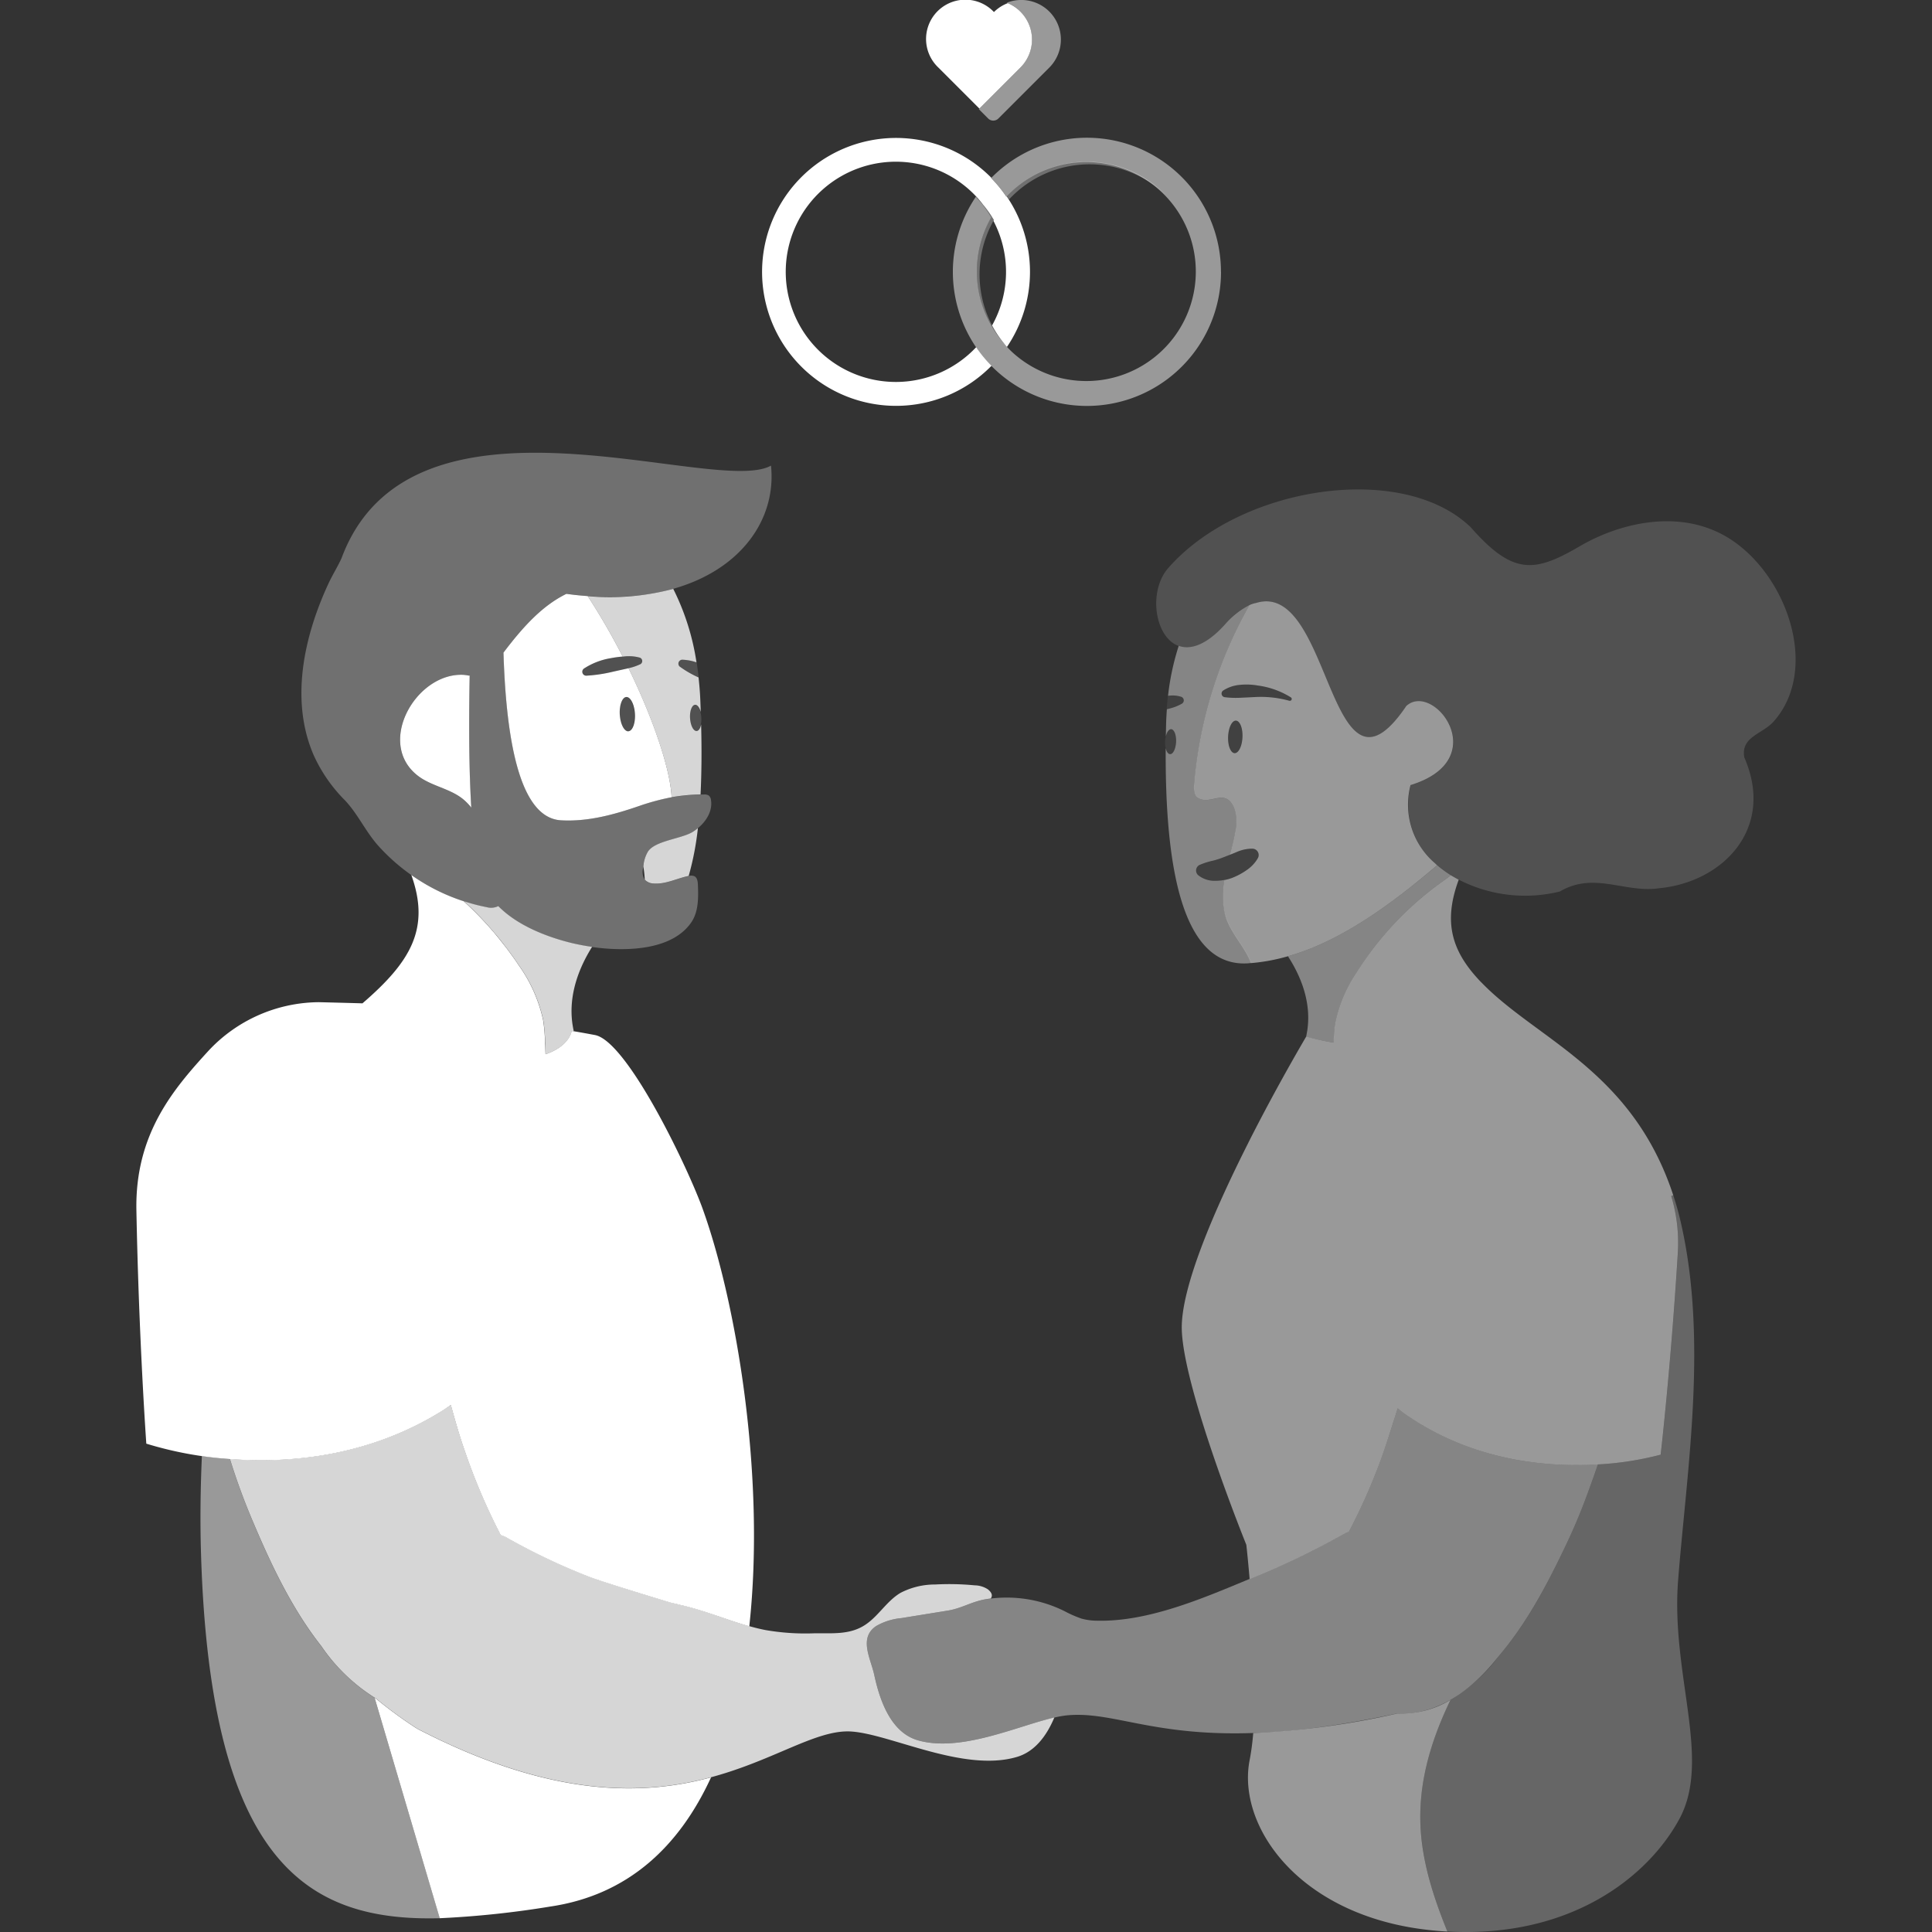
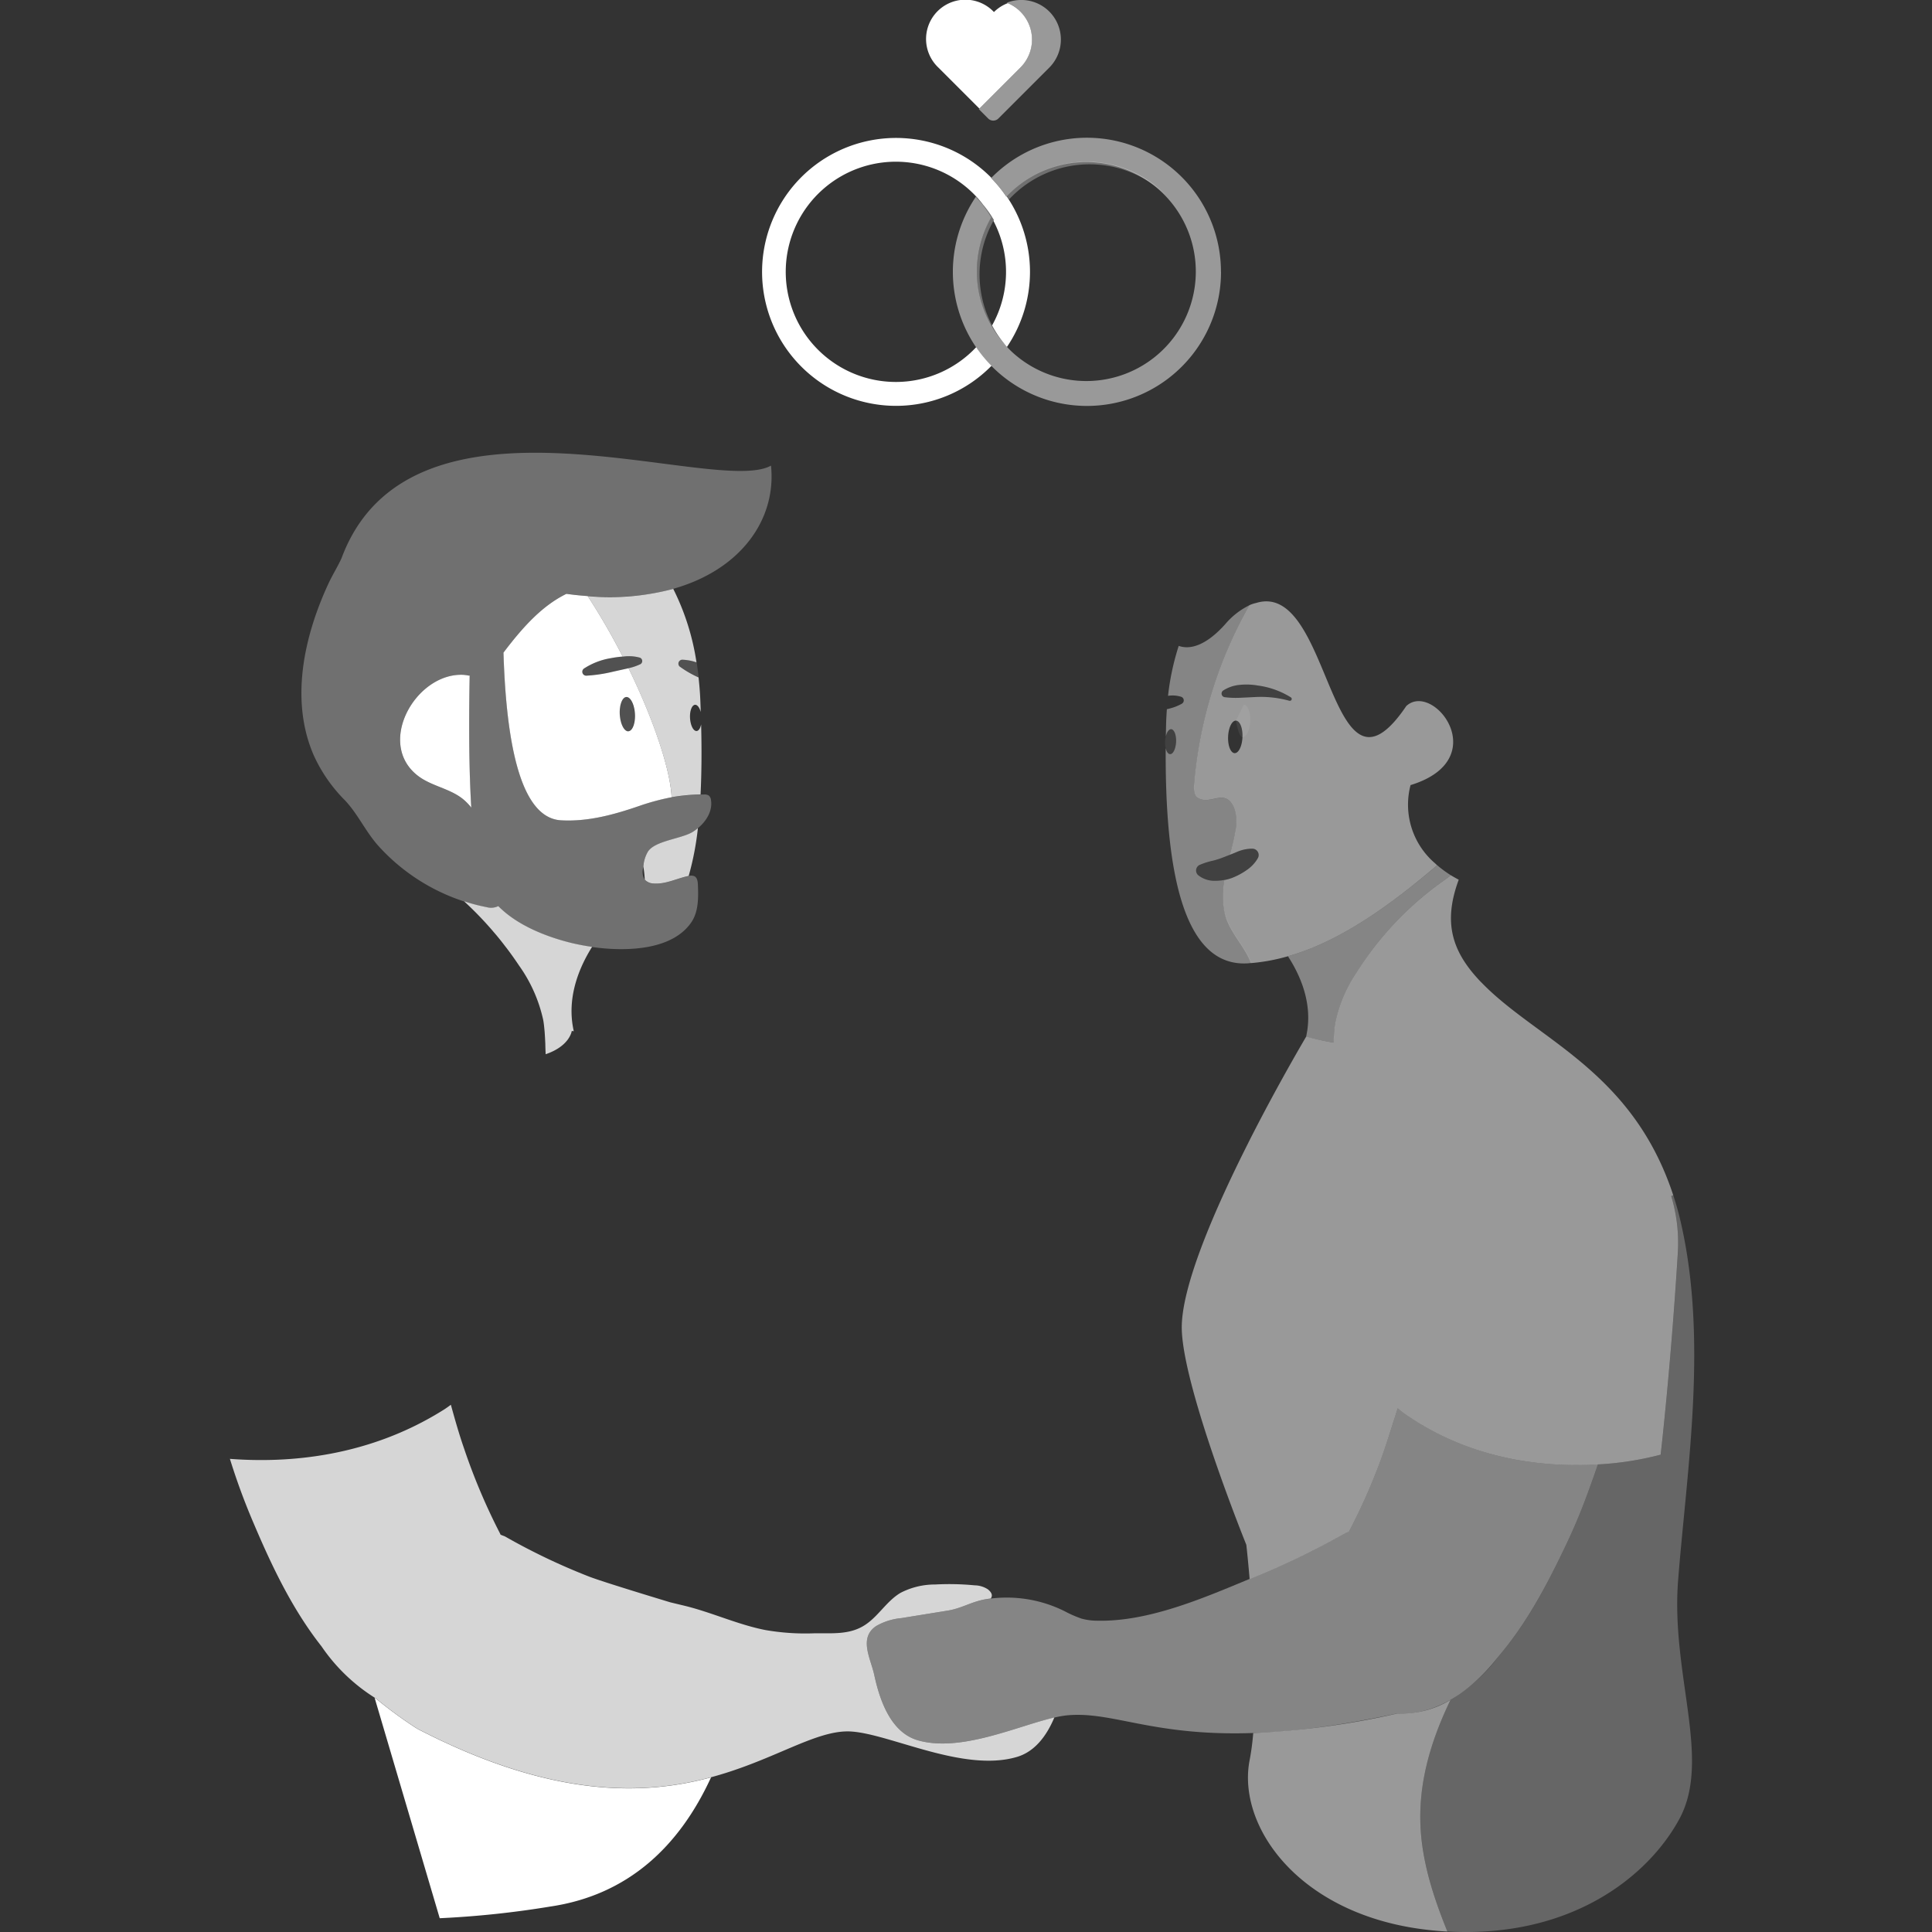
<svg xmlns="http://www.w3.org/2000/svg" viewBox="0 0 300 300">
  <rect x="0" y="0" width="300" height="300" fill="#333333" stroke="none" />
  <g fill="#fff">
    <path d="m 190.03 141.03 a 14.05 14.05 0 0 1 .09 -4.39 8.16 8.16 0 0 1 -1.46 .13 4.02 4.02 0 0 1 -2.59 -.86 .96 .96 0 0 1 -.12 -1.35 .94 .94 0 0 1 .36 -.27 l .12 -.05 a 11.2 11.2 0 0 1 1.94 -.6 13.53 13.53 0 0 0 1.76 -.58 c .28 -.11 .57 -.22 .86 -.33 .31 -1.21 .62 -2.42 .83 -3.64 a 6.4 6.4 0 0 0 -.19 -3.68 c -1.4 -3.15 -3.69 -.23 -5.68 -1.56 -.66 -.44 -.56 -1.71 -.5 -2.37 a 67.71 67.71 0 0 1 8.58 -27.51 11.59 11.59 0 0 0 -3.74 2.91 c -2.95 3.31 -5.43 4.06 -7.26 3.41 a 39.43 39.43 0 0 0 -1.66 7.76 4.44 4.44 0 0 1 2.05 .15 .59 .59 0 0 1 .11 1.06 l -.01 .01 a 7.83 7.83 0 0 1 -2.02 .78 c -.1 .03 -.21 .05 -.31 .07 -.05 .76 -.1 1.53 -.12 2.33 q -.02 .95 -.04 1.89 c .16 -.67 .48 -1.12 .82 -1.11 .47 .02 .82 .9 .77 1.97 s -.46 1.92 -.93 1.9 c -.31 -.01 -.56 -.39 -.68 -.94 -.11 18.3 2.48 34.03 12.71 33.43 .19 -.01 .37 -.04 .56 -.05 -.84 -2.31 -2.83 -4.3 -3.74 -6.67 a 9.03 9.03 0 0 1 -.51 -1.84 z" opacity=".4" />
    <path d="m 218.37 109.63 c -12.04 17.8 -11.53 -19.64 -23.32 -16 a 5.06 5.06 0 0 0 -1.03 .34 67.71 67.71 0 0 0 -8.58 27.51 c -.06 .66 -.16 1.93 .5 2.37 1.99 1.33 4.28 -1.6 5.68 1.56 a 6.4 6.4 0 0 1 .19 3.68 c -.21 1.23 -.52 2.44 -.83 3.64 .33 -.13 .68 -.27 1.03 -.42 a 6.09 6.09 0 0 1 2.48 -.53 .99 .99 0 0 1 .81 1.51 l -.18 .29 a 5.76 5.76 0 0 1 -1.57 1.55 10.58 10.58 0 0 1 -2.23 1.19 6.95 6.95 0 0 1 -1.21 .33 14.05 14.05 0 0 0 -.09 4.39 9.06 9.06 0 0 0 .49 1.84 c .91 2.37 2.9 4.36 3.74 6.67 a 29.35 29.35 0 0 0 5.73 -1.06 c 7.65 -2.17 15.2 -7.32 23.18 -14.14 -.1 -.08 -.19 -.17 -.28 -.26 a 11.96 11.96 0 0 1 -3.85 -12.18 c 13 -3.98 3.56 -16.18 -.66 -12.28 z m -26.66 7.32 c -.62 -.03 -1.07 -1.18 -1.01 -2.57 s .6 -2.51 1.22 -2.48 1.07 1.18 1.01 2.57 -.6 2.5 -1.22 2.48 z m 8.82 -8.26 a .3 .3 0 0 1 -.32 .12 h -.01 a 16.6 16.6 0 0 0 -4.99 -.59 l -2.48 .12 a 13.7 13.7 0 0 1 -2.53 -.08 h -.02 a .57 .57 0 0 1 -.24 -1.04 5.68 5.68 0 0 1 2.64 -.88 10.11 10.11 0 0 1 2.75 .11 12.84 12.84 0 0 1 5.12 1.84 .29 .29 0 0 1 .08 .4 z" opacity=".5" />
    <path d="m 64.98 120.53 c 2.02 1.51 4.72 1.89 6.73 3.41 a 8.19 8.19 0 0 1 1.47 1.47 q -.49 -8.04 -.25 -20.54 l -.07 .05 a 8.32 8.32 0 0 0 -.87 -.13 c -7.42 -.4 -13.73 10.71 -7.01 15.74 z" />
    <path d="m 100.62 132.22 a 5.34 5.34 0 0 0 -.72 2.34 17.48 17.48 0 0 1 .22 2.03 1.95 1.95 0 0 0 1.4 .6 c 1.85 .14 3.6 -.81 5.42 -1.18 a 44.9 44.9 0 0 0 1.43 -7.42 7.21 7.21 0 0 1 -.88 .63 c -1.76 1.04 -5.74 1.33 -6.87 3 z" opacity=".8" />
    <path d="m 108.17 113.51 c -.5 .03 -.95 -.86 -1.02 -1.98 s .28 -2.06 .78 -2.09 c .36 -.02 .7 .44 .88 1.13 -.02 -.66 -.04 -1.3 -.07 -1.97 -.05 -1.18 -.15 -2.31 -.27 -3.41 a 15.9 15.9 0 0 1 -2.87 -1.65 h -.01 a .61 .61 0 0 1 .39 -1.1 7.58 7.58 0 0 1 2.17 .41 37.77 37.77 0 0 0 -3.61 -11.41 38.14 38.14 0 0 1 -13.28 1.13 101.76 101.76 0 0 1 5.43 9.39 c .13 -.01 .25 -.03 .38 -.04 a 6.44 6.44 0 0 1 2.25 .19 .56 .56 0 0 1 .09 1.04 h -.01 a 8.41 8.41 0 0 1 -1.81 .61 c 3.7 7.57 6.17 14.84 6.63 19.13 .03 .24 .06 .56 .06 .9 a 28.89 28.89 0 0 1 4.5 -.43 c .17 -3.39 .19 -7.04 .09 -10.88 -.12 .6 -.38 1.01 -.7 1.03 z" opacity=".8" />
    <path d="m 97.6 103.76 c -.09 .02 -.17 .04 -.26 .06 l -2.07 .46 a 23.2 23.2 0 0 1 -4.22 .64 h -.01 a .61 .61 0 0 1 -.36 -1.11 10.83 10.83 0 0 1 4.17 -1.61 17.06 17.06 0 0 1 1.84 -.25 101.76 101.76 0 0 0 -5.43 -9.39 c -1.08 -.08 -2.18 -.19 -3.31 -.35 -3.67 1.8 -6.64 4.98 -9.77 9.13 .52 17.04 3.5 25.74 8.95 26.04 4.13 .23 8.13 -.86 11.99 -2.18 a 34.65 34.65 0 0 1 5.16 -1.4 8.45 8.45 0 0 0 -.06 -.9 c -.45 -4.3 -2.92 -11.57 -6.62 -19.14 z m -.02 9.8 c -.65 .04 -1.25 -1.12 -1.34 -2.59 s .37 -2.7 1.01 -2.74 1.25 1.12 1.34 2.59 -.37 2.69 -1.02 2.73 z" />
    <path d="m 139.12 63.02 a 20.75 20.75 0 0 0 14.84 -6.22 20.97 20.97 0 0 1 -2.38 -2.89 17.1 17.1 0 1 1 .86 -22.41 c .06 .08 .12 .16 .18 .24 a 17 17 0 0 1 1.71 2.43 c -.02 .04 -.05 .09 -.07 .13 a 17.02 17.02 0 0 1 -.21 16.23 17.09 17.09 0 0 0 1.66 2.56 c .21 .26 .41 .52 .63 .76 l .02 .02 a 20.8 20.8 0 0 0 -.04 -23.38 c -.02 .02 -.03 .03 -.05 .05 a 20.99 20.99 0 0 0 -2.37 -2.9 c .01 -.01 .02 -.02 .04 -.03 a 20.8 20.8 0 1 0 -14.82 35.41 z" />
    <path d="m 158.43 10.51 a 6.14 6.14 0 0 0 -1.94 -10.02 6.06 6.06 0 0 0 -2.15 1.38 6.1 6.1 0 0 0 -8.88 8.37 c .08 .09 .17 .17 .25 .25 l 6.37 6.37 z" />
    <path d="m 225.24 263.95 a 14.67 14.67 0 0 1 -8.24 2.12 126.88 126.88 0 0 1 -22.4 3.04 38.21 38.21 0 0 1 -.55 4.16 c -2.07 10.43 7.96 24.65 28.81 26.52 q .95 .09 1.89 .14 c -2.22 -5.5 -4.06 -11.16 -4.2 -17.05 -.17 -6.62 1.8 -12.94 4.69 -18.93 z" opacity=".5" />
    <path d="m 142.59 270.25 c -4.3 -1.2 -6 -6.29 -6.84 -10.18 -.55 -2.54 -2.45 -5.73 .3 -7.58 a 9.57 9.57 0 0 1 3.91 -1.23 l 7.23 -1.17 c 1.98 -.32 3.47 -1.25 5.4 -1.67 .42 -.09 .84 -.15 1.26 -.21 .29 -.41 .22 -.87 -.44 -1.41 a 3.81 3.81 0 0 0 -2.06 -.63 41 41 0 0 0 -6.15 -.13 11.59 11.59 0 0 0 -5.39 1.31 c -2.15 1.29 -3.41 3.62 -5.5 4.98 -2.43 1.58 -5.17 1.24 -7.95 1.29 a 36.06 36.06 0 0 1 -7.52 -.51 c -4.28 -.84 -8.31 -2.74 -12.55 -3.77 l -2.2 -.53 s -10.29 -3.1 -12.57 -3.98 a 98.71 98.71 0 0 1 -13.1 -6.25 l -.68 -.26 c -.04 -.08 -.07 -.15 -.11 -.23 a 95.27 95.27 0 0 1 -5.57 -13.17 c -.78 -2.24 -1.42 -4.51 -2.05 -6.79 -.35 .26 -.69 .51 -1.07 .75 -11.72 7.39 -24.2 8.34 -33.24 7.65 a 101.44 101.44 0 0 0 3.76 10.18 c 2.83 6.66 6 13.27 10.46 18.93 a 28.15 28.15 0 0 0 8.46 8.1 l .02 .02 a 66.9 66.9 0 0 0 6.38 4.66 c 40.4 20.94 56.33 -.31 67.43 .45 6.12 .42 17.42 6.38 25.68 3.95 2.76 -.81 4.6 -3.21 5.83 -6.13 -5.79 1.34 -14.5 5.42 -21.13 3.56 z" opacity=".8" />
    <path d="m 260.58 245.34 c 1.35 -17.14 4.71 -37.47 .3 -56.02 -.31 -1.31 -.67 -2.54 -1.06 -3.73 -.11 .04 -.2 .1 -.31 .14 a 25.16 25.16 0 0 1 1.02 9.03 c -1.08 17.4 -2.65 31.12 -2.65 31.12 a 47.64 47.64 0 0 1 -9.75 1.51 c -.44 1.29 -.9 2.58 -1.4 3.94 a 92.41 92.41 0 0 1 -3.82 9.12 c -2.84 5.94 -5.97 11.83 -10.25 16.8 a 26.13 26.13 0 0 1 -7.42 6.7 c -2.89 6 -4.86 12.31 -4.69 18.92 .15 5.89 1.98 11.55 4.2 17.05 19.26 1.07 31.23 -8.6 36.03 -17.49 5.02 -9.29 -1.36 -22.4 -.2 -37.09 z" opacity=".25" />
-     <path d="m 49.92 255.67 c -4.46 -5.66 -7.63 -12.27 -10.46 -18.93 a 101.69 101.69 0 0 1 -3.76 -10.18 c -1.56 -.12 -3.02 -.29 -4.35 -.48 -.23 5.17 -.29 10.34 -.13 15.38 1.49 48.25 16.83 56.92 37.07 56.4 l -10.12 -34.23 a 28.35 28.35 0 0 1 -8.25 -7.96 z" opacity=".5" />
    <path d="m 207.1 161.9 c .01 -.46 .03 -.92 .06 -1.38 .03 -.51 .08 -1.02 .16 -1.53 a 21.75 21.75 0 0 1 3.4 -8.08 50.19 50.19 0 0 1 12.68 -13.61 c .63 -.46 1.27 -.92 1.89 -1.39 a 16.88 16.88 0 0 1 -2.12 -1.56 c -7.99 6.82 -15.53 11.96 -23.18 14.14 1.82 2.79 3.74 7 2.98 11.66 -.05 .28 -.1 .56 -.15 .83 l .01 -.01 a 39.6 39.6 0 0 0 4.27 .93 z" opacity=".4" />
    <path d="m 259.51 185.73 c .1 -.04 .2 -.1 .31 -.14 -6.39 -19.44 -21.25 -24.15 -29.82 -33.07 v .01 c -4.51 -4.68 -5.98 -9.2 -3.49 -15.93 -.42 -.22 -.82 -.45 -1.22 -.69 -.62 .48 -1.26 .93 -1.89 1.39 a 50.2 50.2 0 0 0 -12.69 13.61 21.75 21.75 0 0 0 -3.4 8.08 c -.08 .51 -.13 1.02 -.16 1.53 -.03 .46 -.05 .92 -.06 1.38 a 39.81 39.81 0 0 1 -4.26 -.94 l -.01 .01 c -.07 .13 -4.41 7.43 -8.96 16.43 l -.01 .03 c -5.16 10.22 -10.58 22.6 -10.34 29.14 .35 9.43 10.02 33.31 10.02 33.31 s .24 2.1 .51 5.31 l .05 -.02 a 123.97 123.97 0 0 0 14.94 -7.17 l .43 -.17 a 90.19 90.19 0 0 0 4.27 -9.37 c .8 -2.01 1.47 -4.06 2.13 -6.1 l 1.18 -3.69 a 15.44 15.44 0 0 0 1.27 .99 c 9.68 6.7 20.23 8.03 28.01 7.81 .2 0 .39 -.01 .59 -.02 q .45 -.02 .88 -.04 a 48.22 48.22 0 0 0 10.08 -1.53 s 1.58 -13.72 2.65 -31.12 a 25.13 25.13 0 0 0 -1.01 -9.03 z" opacity=".5" />
    <path d="m 76.51 144.55 c .1 .12 .2 .24 .3 .35 q .83 .97 1.6 1.99 c .15 .19 .3 .38 .44 .57 .6 .8 1.18 1.62 1.74 2.46 a 22.98 22.98 0 0 1 3.76 8.46 c .1 .54 .15 1.08 .2 1.62 .02 .17 .03 .34 .04 .51 .03 .41 .05 .82 .07 1.23 .01 .2 .02 .4 .02 .6 .01 .45 .03 .91 .05 1.36 3.77 -1.28 4.05 -3.61 4.05 -3.61 a 2.95 2.95 0 0 1 .31 .04 c -.04 -.21 -.08 -.41 -.12 -.63 -.9 -4.95 1.09 -9.49 2.97 -12.47 -1.14 -.16 -2.21 -.37 -3.14 -.59 -3.83 -.93 -8.45 -2.7 -11.43 -5.74 a 2.53 2.53 0 0 1 -1.78 .17 28.55 28.55 0 0 1 -3.53 -.92 53.83 53.83 0 0 1 4.45 4.6 z" opacity=".8" />
-     <path d="m 109.1 187.68 c -2.36 -6.53 -11.71 -26.02 -16.72 -26.96 -2.02 -.38 -2.92 -.53 -3.31 -.59 a 2.95 2.95 0 0 0 -.31 -.04 s -.28 2.33 -4.05 3.61 c -.02 -.45 -.03 -.91 -.05 -1.36 -.01 -.2 -.02 -.4 -.02 -.6 -.02 -.41 -.04 -.82 -.07 -1.23 -.01 -.17 -.02 -.34 -.04 -.51 -.05 -.54 -.11 -1.08 -.2 -1.62 a 22.98 22.98 0 0 0 -3.76 -8.46 c -.55 -.84 -1.14 -1.65 -1.74 -2.46 -.14 -.19 -.29 -.38 -.44 -.57 q -.78 -1.01 -1.6 -1.99 c -.1 -.12 -.2 -.24 -.3 -.35 a 53.79 53.79 0 0 0 -4.47 -4.6 30.26 30.26 0 0 1 -8.15 -4.08 c 2.99 8.34 -.14 13.51 -7.59 19.93 -.06 -.01 -6.84 -.19 -6.88 -.18 a 23.65 23.65 0 0 0 -17.05 7.57 c -5.35 5.86 -11.4 12.83 -11.17 24.74 .39 20.25 1.54 36.24 1.54 36.24 a 57.18 57.18 0 0 0 13.12 2.4 c 9.03 .67 21.44 -.31 33.09 -7.66 .37 -.24 .72 -.49 1.07 -.75 .63 2.27 1.27 4.55 2.05 6.79 a 95.27 95.27 0 0 0 5.57 13.17 c .04 .08 .07 .15 .11 .23 l .68 .26 a 98.71 98.71 0 0 0 13.1 6.25 c 2.28 .88 12.57 3.98 12.57 3.98 l 2.2 .53 c 3.42 .83 6.7 2.21 10.07 3.16 2.57 -23.54 -2.09 -50.56 -7.25 -64.85 z" />
    <path d="m 64.78 268.44 a 66.9 66.9 0 0 1 -6.38 -4.66 l -.02 -.02 c -.07 -.04 -.14 -.09 -.21 -.13 l 10.11 34.23 a 147.05 147.05 0 0 0 17.15 -1.81 c 12.18 -1.79 20.1 -9.44 24.98 -20.06 -10.51 2.83 -24.82 3.24 -45.63 -7.55 z" />
    <path d="m 87.95 92.2 c 21.22 3 33.01 -8.02 31.77 -19.9 -8.71 4.9 -55.89 -14.77 -66.7 14.41 -.64 1.38 -1.46 2.67 -2.09 4.06 -3.73 8.11 -5.92 18 -2.21 26.52 a 23.82 23.82 0 0 0 4.81 6.95 c 2.04 2.14 3.19 4.82 5.19 7.07 a 30.71 30.71 0 0 0 13.32 8.66 28.55 28.55 0 0 0 3.53 .92 2.53 2.53 0 0 0 1.78 -.17 c 2.98 3.04 7.6 4.81 11.43 5.74 .93 .23 2 .43 3.14 .59 5.38 .76 12.48 .51 15.44 -3.85 1.12 -1.66 1.09 -3.81 1.01 -5.81 -.02 -.5 -.09 -1.09 -.54 -1.33 a 1.33 1.33 0 0 0 -.88 -.04 c -1.83 .36 -3.58 1.33 -5.44 1.18 a 1.92 1.92 0 0 1 -1.43 -.63 2.4 2.4 0 0 1 -.22 -1.76 5.82 5.82 0 0 1 .75 -2.57 c 1.14 -1.67 5.12 -1.96 6.87 -3.01 s 3.25 -2.98 2.92 -5 a 1.06 1.06 0 0 0 -.34 -.7 1.23 1.23 0 0 0 -.77 -.16 29.2 29.2 0 0 0 -10.16 1.83 c -3.87 1.32 -7.87 2.4 -11.99 2.18 -5.45 -.3 -8.43 -9 -8.95 -26.04 3.12 -4.16 6.09 -7.34 9.76 -9.14 z m -16.24 31.75 c -2.01 -1.52 -4.71 -1.9 -6.73 -3.41 -6.73 -5.03 -.42 -16.14 7 -15.74 a 8.32 8.32 0 0 1 .87 .13 l .07 -.05 q -.24 12.49 .25 20.54 a 8.24 8.24 0 0 0 -1.46 -1.47 z" opacity=".3" />
-     <path d="m 265.94 82.29 c -6.57 -2.72 -14.39 -1.02 -20.36 2.37 -7.17 4.22 -10.52 4.83 -17.2 -2.78 -10.63 -10.28 -35.9 -6.4 -47.03 6.39 -4.62 5.4 .04 18.6 8.94 8.62 a 9.73 9.73 0 0 1 4.77 -3.25 c 11.79 -3.64 11.27 33.8 23.32 16 4.22 -3.9 13.67 8.3 .68 12.28 a 12.02 12.02 0 0 0 4.13 12.43 16.95 16.95 0 0 0 2.12 1.56 c .39 .25 .8 .47 1.22 .69 a 22.53 22.53 0 0 0 15.69 1.83 c 5.3 -3.13 10.14 .27 15.35 -.5 9.88 -.9 18.12 -9.23 13.29 -20.3 -.61 -3.3 2.92 -3.63 4.66 -5.72 7.66 -8.85 .95 -25.37 -9.58 -29.62 z" opacity=".15" />
    <path d="m 218.31 219.65 a 15.61 15.61 0 0 1 -1.27 -.99 l -1.18 3.69 c -.67 2.05 -1.34 4.1 -2.13 6.1 a 90.19 90.19 0 0 1 -4.27 9.37 l -.43 .17 a 124 124 0 0 1 -14.94 7.16 c -7.27 3.02 -15.77 6.7 -23.74 6.51 a 9.3 9.3 0 0 1 -2.4 -.32 17.41 17.41 0 0 1 -2.57 -1.12 20.15 20.15 0 0 0 -12.79 -1.8 c -1.93 .42 -3.43 1.35 -5.4 1.67 l -7.23 1.17 a 9.57 9.57 0 0 0 -3.91 1.23 c -2.75 1.85 -.85 5.04 -.3 7.58 .84 3.88 2.54 8.98 6.84 10.18 7.54 2.11 17.75 -3.45 23.31 -3.91 9.64 -.8 17.85 6.91 51.1 -.28 4.84 .3 10.49 -2.22 15.66 -8.82 4.27 -4.97 7.41 -10.86 10.25 -16.8 a 92.41 92.41 0 0 0 3.82 -9.12 c .5 -1.36 .96 -2.66 1.4 -3.94 -7.89 .49 -19.37 -.49 -29.82 -7.73 z" opacity=".4" />
    <path d="m 181.84 113.24 c -.35 -.01 -.66 .44 -.82 1.11 a 4.1 4.1 0 0 0 -.11 .79 3.82 3.82 0 0 0 .09 1.02 c .13 .55 .38 .93 .68 .94 .47 .02 .89 -.83 .93 -1.9 s -.3 -1.94 -.77 -1.96 z" opacity=".07" />
-     <path d="m 191.92 111.9 c -.62 -.03 -1.16 1.09 -1.22 2.48 s .4 2.55 1.01 2.57 1.16 -1.09 1.22 -2.48 -.4 -2.55 -1.01 -2.57 z" opacity=".07" />
+     <path d="m 191.92 111.9 s .4 2.55 1.01 2.57 1.16 -1.09 1.22 -2.48 -.4 -2.55 -1.01 -2.57 z" opacity=".07" />
    <path d="m 194.5 131.78 a 6.09 6.09 0 0 0 -2.48 .53 c -.36 .15 -.7 .29 -1.03 .42 -.29 .12 -.58 .23 -.86 .33 a 13.53 13.53 0 0 1 -1.76 .58 11.2 11.2 0 0 0 -1.94 .6 l -.12 .05 a .94 .94 0 0 0 -.36 .27 .96 .96 0 0 0 .12 1.35 4.02 4.02 0 0 0 2.59 .86 8.16 8.16 0 0 0 1.46 -.13 6.95 6.95 0 0 0 1.21 -.33 10.58 10.58 0 0 0 2.23 -1.19 5.76 5.76 0 0 0 1.57 -1.55 l .18 -.29 a .99 .99 0 0 0 -.81 -1.51 z" opacity=".07" />
    <path d="m 195.33 106.44 a 10.11 10.11 0 0 0 -2.75 -.11 5.68 5.68 0 0 0 -2.64 .88 .57 .57 0 0 0 .24 1.04 h .02 a 13.7 13.7 0 0 0 2.53 .08 l 2.48 -.12 a 16.6 16.6 0 0 1 4.99 .59 h .01 a .3 .3 0 0 0 .25 -.53 12.84 12.84 0 0 0 -5.13 -1.83 z" opacity=".07" />
-     <path d="m 183.51 109.27 l .01 -.01 a .59 .59 0 0 0 -.11 -1.06 4.44 4.44 0 0 0 -2.05 -.15 q -.12 1.01 -.19 2.07 c .1 -.03 .21 -.05 .31 -.07 a 7.83 7.83 0 0 0 2.03 -.78 z" opacity=".07" />
-     <ellipse cx="108.05" cy="111.47" opacity=".15" rx=".9" ry="2.04" transform="matrix(.998 -.06 .06 .998 -6.52 6.72)" />
    <ellipse cx="97.42" cy="110.89" opacity=".15" rx="1.18" ry="2.67" transform="matrix(.998 -.06 .06 .998 -6.51 6.07)" />
    <path d="m 99.4 103.15 a 9.02 9.02 0 0 1 -2.07 .67 l -2.07 .46 a 23.2 23.2 0 0 1 -4.22 .64 h -.01 a .61 .61 0 0 1 -.36 -1.11 10.83 10.83 0 0 1 4.17 -1.61 17.81 17.81 0 0 1 2.22 -.28 6.44 6.44 0 0 1 2.25 .19 .56 .56 0 0 1 .09 1.04 z" opacity=".15" />
    <path d="m 105.99 102.43 a .61 .61 0 0 0 -.39 1.1 h .01 a 15.9 15.9 0 0 0 2.87 1.65 q -.13 -1.2 -.31 -2.35 a 7.55 7.55 0 0 0 -2.18 -.4 z" opacity=".15" />
    <path d="m 168.77 25.11 a 17.05 17.05 0 0 0 -12.43 5.36 c .12 .16 .24 .31 .36 .48 a 17.07 17.07 0 0 1 24.13 -.85 l .13 .12 a 17.04 17.04 0 0 0 -12.19 -5.11 z" opacity=".3" />
    <path d="m 151.68 42.21 a 17.04 17.04 0 0 0 5.34 12.39 17.09 17.09 0 0 1 -2.69 -20.43 17.08 17.08 0 0 0 -2.37 -3.22 l -.04 .06 a 17.12 17.12 0 0 1 1.98 2.75 17.01 17.01 0 0 0 -2.22 8.45 z" opacity=".3" />
    <path d="m 183.59 27.59 a 20.8 20.8 0 1 1 -29.2 29.64 20.8 20.8 0 1 0 29.2 -29.64 z" opacity=".3" />
    <path d="m 189.59 42.21 a 20.81 20.81 0 0 0 -35.68 -14.57 20.99 20.99 0 0 1 2.37 2.9 c .02 -.03 .05 -.05 .07 -.07 a 17 17 0 1 1 -2.44 3.29 17.15 17.15 0 0 0 -1.98 -2.75 c -.13 -.15 -.25 -.32 -.39 -.47 a 20.82 20.82 0 1 0 38.06 11.67 z" opacity=".5" />
    <path d="m 162.94 1.8 a 6.16 6.16 0 0 0 -6.6 -1.38 6.16 6.16 0 0 1 2.1 10.08 l -6.45 6.45 1.45 1.45 a 1.13 1.13 0 0 0 1.59 0 l 7.91 -7.91 a 6.16 6.16 0 0 0 0 -8.69 z" opacity=".5" />
  </g>
</svg>